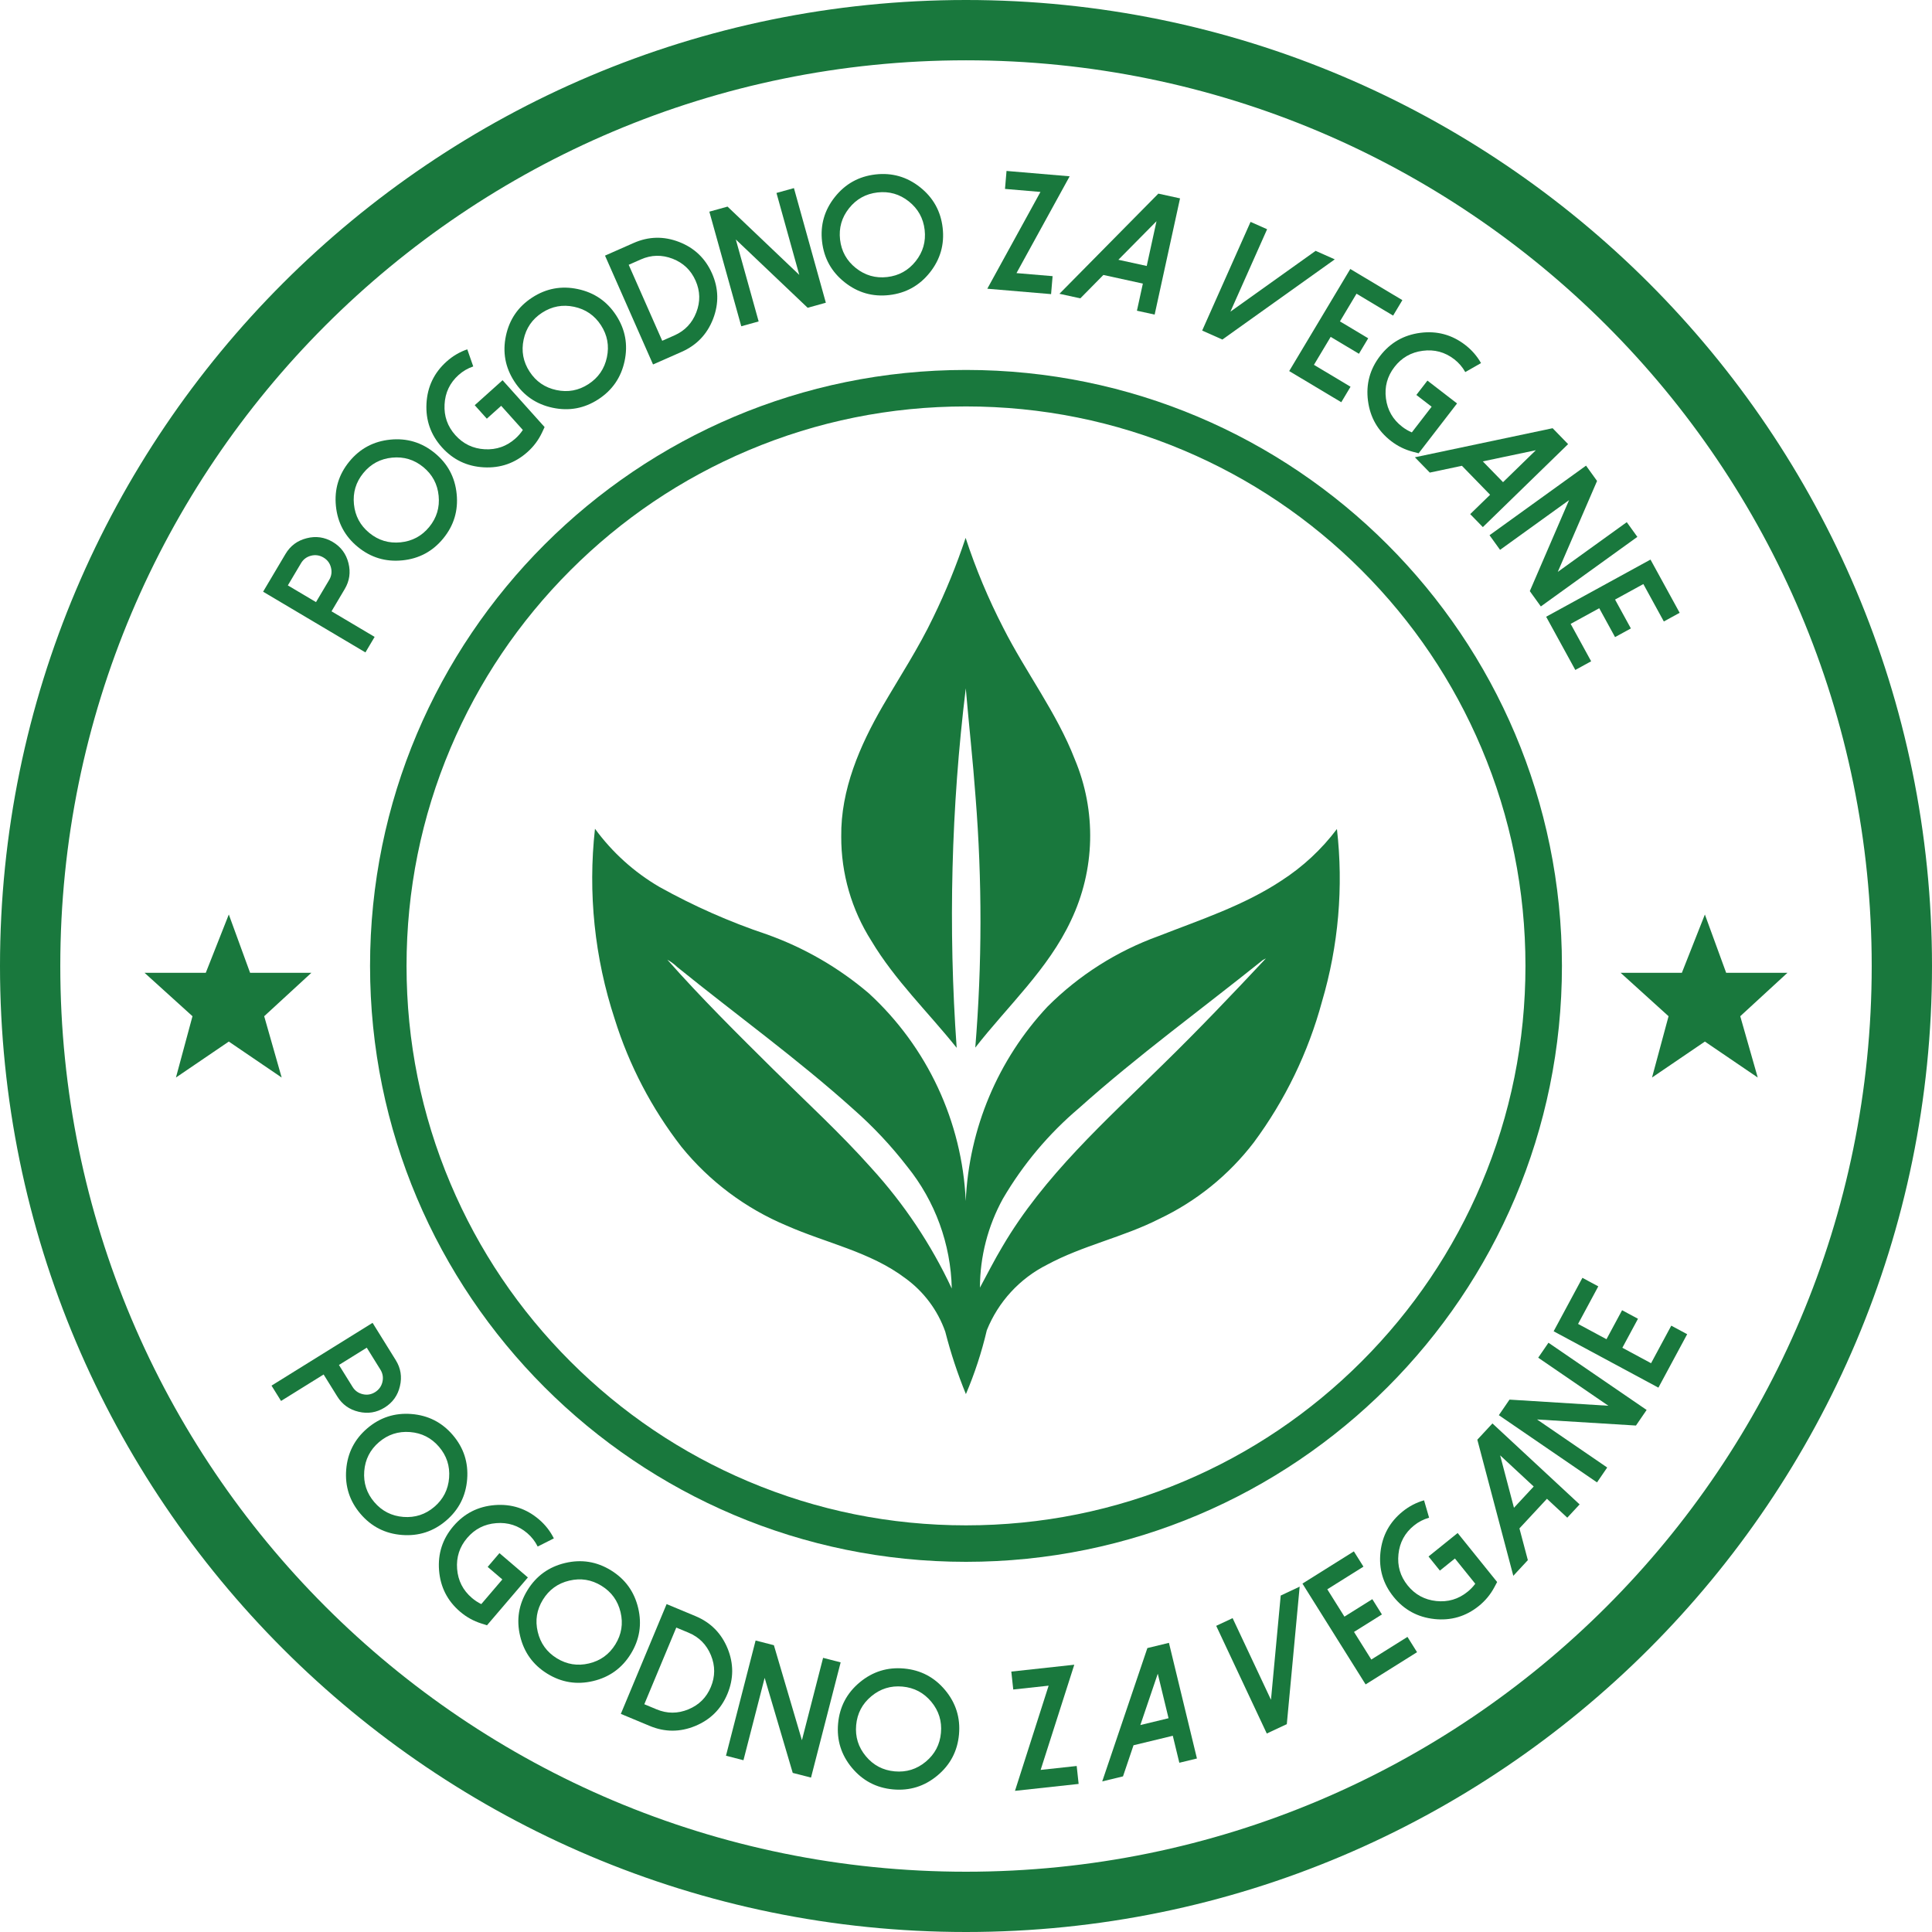
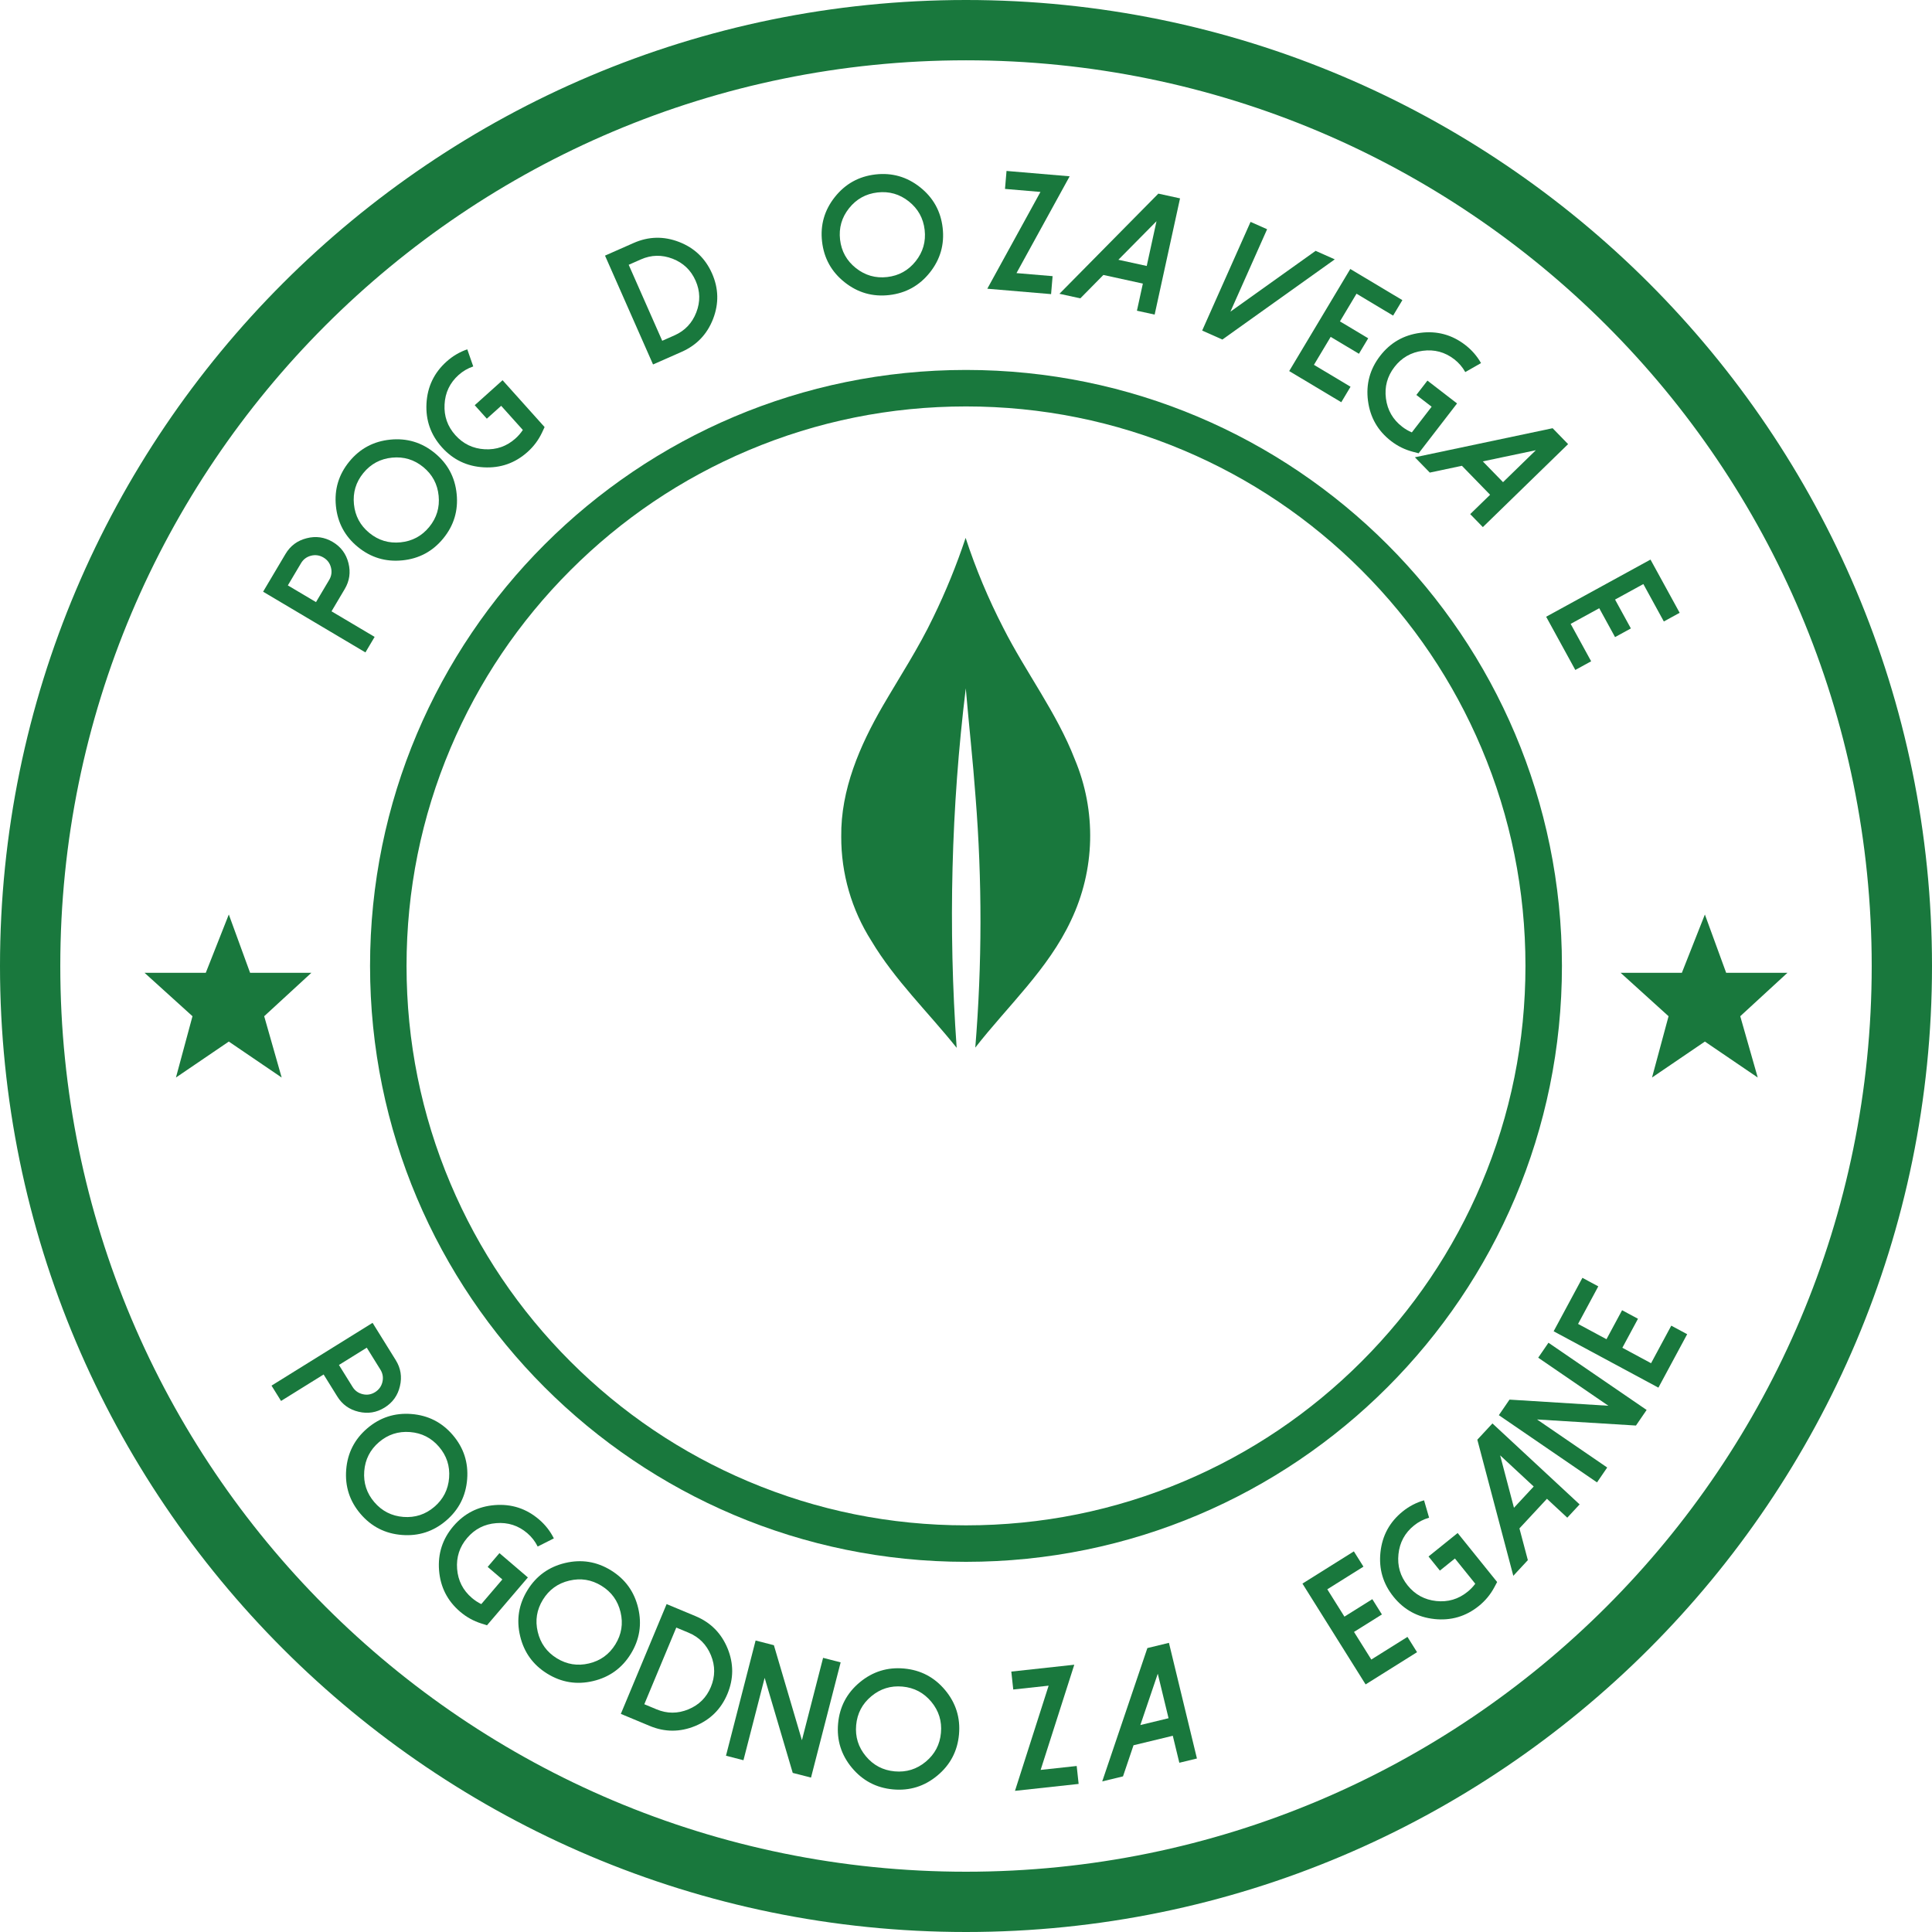
<svg xmlns="http://www.w3.org/2000/svg" width="160" height="160" viewBox="0 0 160 160" fill="none">
  <g clip-path="url(#clip0_416_351)">
    <path d="M23.275 116.021L22.486 114.752L30.855 109.552L32.774 112.64C33.188 113.307 33.304 114.024 33.121 114.791C32.945 115.56 32.522 116.153 31.851 116.569C31.184 116.983 30.467 117.099 29.7 116.916C28.934 116.738 28.345 116.315 27.931 115.648L26.801 113.829L23.275 116.021ZM28.07 113.041L29.2 114.86C29.397 115.176 29.678 115.376 30.044 115.462C30.405 115.546 30.742 115.49 31.058 115.294C31.378 115.095 31.582 114.814 31.67 114.452C31.756 114.085 31.7 113.744 31.504 113.428L30.374 111.609L28.069 113.042L28.07 113.041Z" fill="#19783D" />
    <path d="M28.67 121.72C28.778 120.335 29.359 119.192 30.413 118.291C31.466 117.39 32.685 116.994 34.07 117.102C35.455 117.21 36.598 117.791 37.499 118.844C38.4 119.898 38.796 121.116 38.688 122.501C38.58 123.886 37.999 125.03 36.946 125.93C35.892 126.831 34.672 127.227 33.288 127.119C31.904 127.012 30.76 126.431 29.86 125.377C28.958 124.323 28.563 123.105 28.67 121.72ZM33.953 118.596C32.982 118.521 32.127 118.799 31.388 119.431C30.648 120.064 30.241 120.866 30.165 121.837C30.09 122.808 30.367 123.663 31 124.402C31.633 125.141 32.434 125.549 33.405 125.625C34.376 125.7 35.231 125.422 35.971 124.79C36.71 124.157 37.118 123.356 37.193 122.385C37.269 121.414 36.991 120.558 36.358 119.819C35.726 119.08 34.924 118.672 33.953 118.596Z" fill="#19783D" />
    <path d="M36.361 130.046C36.253 128.662 36.65 127.442 37.55 126.388C38.45 125.335 39.594 124.754 40.979 124.645C42.364 124.536 43.582 124.933 44.637 125.833C45.157 126.277 45.567 126.8 45.868 127.403L44.529 128.078C44.316 127.649 44.028 127.28 43.666 126.969C42.926 126.337 42.069 126.061 41.095 126.14C40.124 126.216 39.323 126.624 38.691 127.364C38.059 128.104 37.781 128.959 37.856 129.93C37.932 130.901 38.34 131.702 39.08 132.334C39.321 132.539 39.58 132.71 39.858 132.845L41.602 130.803L40.387 129.764L41.362 128.623L43.717 130.637L40.331 134.599L39.861 134.45C39.21 134.244 38.624 133.918 38.104 133.474C37.05 132.574 36.469 131.43 36.361 130.045L36.361 130.046Z" fill="#19783D" />
    <path d="M43.074 135.489C42.752 134.138 42.956 132.872 43.683 131.692C44.41 130.512 45.45 129.761 46.801 129.44C48.153 129.119 49.419 129.322 50.598 130.049C51.779 130.777 52.529 131.816 52.851 133.168C53.172 134.519 52.968 135.786 52.241 136.965C51.514 138.145 50.474 138.896 49.123 139.217C47.771 139.538 46.505 139.335 45.326 138.608C44.145 137.881 43.395 136.841 43.074 135.489ZM47.148 130.9C46.2 131.124 45.472 131.651 44.961 132.48C44.45 133.309 44.307 134.196 44.533 135.144C44.758 136.092 45.284 136.82 46.113 137.331C46.941 137.841 47.83 137.984 48.777 137.759C49.725 137.534 50.453 137.007 50.964 136.178C51.475 135.349 51.618 134.462 51.392 133.514C51.166 132.567 50.641 131.838 49.812 131.328C48.983 130.817 48.096 130.674 47.148 130.9Z" fill="#19783D" />
    <path d="M51.414 141.938L55.206 132.844L57.596 133.84C58.85 134.362 59.736 135.255 60.255 136.515C60.769 137.774 60.764 139.03 60.242 140.284C59.721 141.534 58.831 142.419 57.575 142.939C56.314 143.458 55.057 143.456 53.803 142.932L51.414 141.936V141.938ZM53.359 141.137L54.376 141.561C55.249 141.925 56.126 141.926 57.008 141.562C57.885 141.201 58.505 140.585 58.869 139.712C59.234 138.834 59.237 137.958 58.877 137.082C58.514 136.2 57.896 135.576 57.023 135.212L56.007 134.788L53.359 141.137Z" fill="#19783D" />
    <path d="M69.619 137.67L67.165 147.212L65.651 146.824L63.325 138.952L61.57 145.774L60.123 145.402L62.576 135.86L64.09 136.249L66.411 144.118L68.165 137.296L69.619 137.67Z" fill="#19783D" />
    <path d="M70.552 146.401C69.664 145.333 69.282 144.109 69.408 142.728C69.534 141.347 70.131 140.213 71.199 139.324C72.267 138.436 73.49 138.054 74.871 138.18C76.252 138.306 77.386 138.903 78.275 139.971C79.163 141.038 79.545 142.262 79.419 143.643C79.293 145.024 78.696 146.158 77.628 147.046C76.56 147.935 75.337 148.316 73.956 148.19C72.575 148.065 71.441 147.467 70.552 146.4V146.401ZM72.159 140.477C71.41 141.1 70.992 141.896 70.904 142.865C70.815 143.834 71.082 144.693 71.706 145.442C72.328 146.19 73.125 146.609 74.094 146.697C75.063 146.785 75.922 146.518 76.67 145.895C77.419 145.272 77.838 144.476 77.925 143.507C78.014 142.538 77.747 141.679 77.124 140.93C76.5 140.182 75.704 139.763 74.735 139.675C73.766 139.587 72.907 139.854 72.159 140.477Z" fill="#19783D" />
    <path d="M88.968 137.865L86.182 146.576L89.167 146.252L89.328 147.737L84.057 148.31L86.843 139.6L83.913 139.918L83.752 138.433L88.967 137.865H88.968Z" fill="#19783D" />
    <path d="M96.807 136.055L99.125 145.631L97.667 145.984L97.126 143.749L93.873 144.535L93.002 147.112L91.282 147.528L95.021 136.486L96.807 136.053V136.055ZM94.439 142.861L96.774 142.296L95.882 138.609L94.439 142.861Z" fill="#19783D" />
-     <path d="M102.08 134.008L105.257 140.769L106.063 132.137L107.633 131.399L106.568 142.785L104.91 143.563L100.721 134.645L102.08 134.007V134.008Z" fill="#19783D" />
    <path d="M112.121 128.477L112.915 129.743L109.921 131.619L111.34 133.883L113.65 132.436L114.444 133.702L112.133 135.149L113.566 137.436L116.56 135.561L117.354 136.827L113.094 139.496L107.863 131.147L112.122 128.478L112.121 128.477Z" fill="#19783D" />
    <path d="M118.784 134.08C117.403 133.932 116.277 133.318 115.407 132.239C114.536 131.159 114.176 129.93 114.324 128.549C114.472 127.168 115.086 126.042 116.165 125.172C116.698 124.742 117.287 124.435 117.934 124.25L118.352 125.69C117.89 125.82 117.474 126.035 117.103 126.335C116.345 126.945 115.915 127.737 115.815 128.709C115.711 129.677 115.964 130.54 116.574 131.297C117.184 132.055 117.974 132.486 118.942 132.59C119.91 132.693 120.773 132.441 121.53 131.829C121.777 131.631 121.992 131.407 122.175 131.159L120.49 129.068L119.246 130.071L118.304 128.902L120.717 126.958L123.987 131.016L123.754 131.452C123.432 132.054 123.004 132.569 122.472 132.999C121.393 133.869 120.163 134.229 118.782 134.081L118.784 134.08Z" fill="#19783D" />
    <path d="M123.597 117.883L130.817 124.588L129.796 125.688L128.111 124.123L125.833 126.575L126.53 129.204L125.326 130.501L122.346 119.23L123.597 117.883ZM125.38 124.867L127.015 123.107L124.235 120.525L125.38 124.867Z" fill="#19783D" />
    <path d="M128.238 111.2L136.367 116.767L135.483 118.057L127.291 117.554L133.102 121.533L132.258 122.766L124.128 117.199L125.011 115.91L133.2 116.419L127.388 112.439L128.237 111.2H128.238Z" fill="#19783D" />
    <path d="M131.048 105.824L132.363 106.532L130.689 109.642L133.042 110.908L134.334 108.507L135.65 109.215L134.357 111.616L136.734 112.896L138.408 109.785L139.724 110.493L137.342 114.919L128.666 110.251L131.048 105.825V105.824Z" fill="#19783D" />
    <path d="M31.025 52.745L30.263 54.03L21.789 49.002L23.644 45.876C24.045 45.201 24.627 44.767 25.393 44.575C26.156 44.377 26.878 44.48 27.556 44.883C28.231 45.283 28.665 45.865 28.857 46.631C29.051 47.392 28.948 48.111 28.547 48.785L27.455 50.627L31.025 52.745ZM26.17 49.864L27.263 48.023C27.453 47.704 27.501 47.361 27.408 46.997C27.317 46.638 27.111 46.364 26.792 46.174C26.469 45.981 26.125 45.93 25.762 46.02C25.398 46.112 25.121 46.319 24.931 46.639L23.838 48.48L26.17 49.864Z" fill="#19783D" />
    <path d="M33.32 46.406C31.938 46.545 30.71 46.176 29.636 45.297C28.564 44.42 27.957 43.29 27.819 41.908C27.68 40.526 28.05 39.298 28.928 38.225C29.805 37.152 30.936 36.546 32.319 36.408C33.7 36.27 34.928 36.638 36.002 37.517C37.075 38.394 37.681 39.524 37.819 40.907C37.958 42.289 37.588 43.517 36.71 44.59C35.833 45.663 34.703 46.269 33.32 46.407V46.406ZM29.312 41.758C29.409 42.727 29.835 43.52 30.587 44.135C31.34 44.752 32.202 45.01 33.171 44.914C34.139 44.817 34.932 44.392 35.548 43.639C36.164 42.885 36.423 42.024 36.326 41.055C36.23 40.086 35.804 39.294 35.051 38.678C34.298 38.062 33.437 37.803 32.468 37.9C31.499 37.996 30.706 38.421 30.09 39.175C29.474 39.928 29.215 40.789 29.312 41.758Z" fill="#19783D" />
    <path d="M40.064 38.702C38.677 38.627 37.521 38.073 36.595 37.041C35.669 36.009 35.244 34.8 35.32 33.412C35.395 32.025 35.95 30.869 36.981 29.944C37.489 29.487 38.063 29.149 38.698 28.93L39.192 30.346C38.738 30.5 38.334 30.737 37.978 31.055C37.254 31.705 36.866 32.518 36.817 33.494C36.764 34.466 37.062 35.315 37.712 36.039C38.362 36.763 39.172 37.152 40.145 37.206C41.117 37.258 41.967 36.96 42.691 36.31C42.926 36.099 43.13 35.864 43.299 35.607L41.506 33.608L40.317 34.674L39.315 33.557L41.621 31.488L45.101 35.368L44.892 35.816C44.601 36.434 44.202 36.971 43.692 37.427C42.66 38.353 41.451 38.778 40.063 38.702H40.064Z" fill="#19783D" />
-     <path d="M45.768 33.769C44.409 33.48 43.352 32.755 42.597 31.592C41.842 30.43 41.609 29.169 41.898 27.81C42.187 26.451 42.912 25.395 44.075 24.64C45.237 23.884 46.498 23.651 47.857 23.941C49.215 24.23 50.273 24.955 51.028 26.117C51.783 27.279 52.016 28.54 51.727 29.899C51.437 31.258 50.712 32.314 49.55 33.07C48.388 33.825 47.127 34.058 45.768 33.769ZM43.365 28.122C43.162 29.075 43.326 29.96 43.856 30.775C44.386 31.591 45.127 32.101 46.08 32.303C47.033 32.506 47.917 32.342 48.733 31.812C49.549 31.282 50.059 30.541 50.261 29.588C50.464 28.635 50.299 27.751 49.77 26.935C49.24 26.119 48.498 25.609 47.546 25.407C46.593 25.204 45.708 25.369 44.893 25.898C44.077 26.428 43.567 27.17 43.365 28.122Z" fill="#19783D" />
    <path d="M54.082 30.183L50.105 21.169L52.474 20.123C53.717 19.574 54.974 19.547 56.245 20.04C57.512 20.534 58.419 21.403 58.968 22.646C59.515 23.885 59.544 25.139 59.056 26.408C58.563 27.679 57.695 28.589 56.452 29.138L54.083 30.183H54.082ZM54.842 28.222L55.85 27.777C56.715 27.395 57.321 26.76 57.665 25.869C58.008 24.986 57.988 24.112 57.607 23.247C57.223 22.377 56.589 21.771 55.706 21.428C54.817 21.084 53.938 21.102 53.074 21.484L52.066 21.929L54.843 28.222H54.842Z" fill="#19783D" />
-     <path d="M65.75 15.578L68.393 25.07L66.887 25.489L60.938 19.834L62.828 26.62L61.389 27.02L58.745 17.529L60.251 17.11L66.193 22.766L64.304 15.98L65.75 15.578Z" fill="#19783D" />
    <path d="M69.948 23.375C68.86 22.511 68.238 21.391 68.08 20.013C67.921 18.637 68.275 17.404 69.139 16.316C70.003 15.228 71.123 14.606 72.501 14.447C73.878 14.289 75.111 14.643 76.199 15.507C77.287 16.371 77.909 17.491 78.067 18.869C78.225 20.246 77.872 21.479 77.008 22.567C76.143 23.654 75.023 24.277 73.645 24.435C72.269 24.593 71.036 24.24 69.948 23.375ZM70.313 17.248C69.707 18.011 69.46 18.875 69.57 19.842C69.681 20.809 70.118 21.595 70.881 22.201C71.643 22.806 72.507 23.054 73.474 22.943C74.441 22.832 75.227 22.395 75.833 21.633C76.439 20.87 76.686 20.006 76.576 19.039C76.465 18.072 76.028 17.287 75.265 16.68C74.503 16.075 73.637 15.827 72.671 15.938C71.705 16.049 70.919 16.486 70.313 17.248Z" fill="#19783D" />
    <path d="M88.584 14.602L84.181 22.617L87.172 22.87L87.046 24.358L81.764 23.911L86.166 15.895L83.23 15.646L83.356 14.157L88.584 14.6V14.602Z" fill="#19783D" />
    <path d="M97.726 16.427L95.623 26.053L94.156 25.732L94.647 23.485L91.377 22.771L89.468 24.708L87.739 24.33L95.93 16.035L97.726 16.428V16.427ZM92.619 21.513L94.967 22.026L95.777 18.319L92.619 21.513Z" fill="#19783D" />
    <path d="M104.936 18.985L101.898 25.81L108.955 20.774L110.541 21.479L101.232 28.12L99.559 27.376L103.566 18.375L104.937 18.985H104.936Z" fill="#19783D" />
    <path d="M116.139 24.855L115.371 26.137L112.341 24.323L110.969 26.616L113.309 28.016L112.541 29.298L110.201 27.898L108.815 30.214L111.846 32.028L111.079 33.311L106.766 30.73L111.825 22.276L116.138 24.856L116.139 24.855Z" fill="#19783D" />
    <path d="M113.29 33.191C113.112 31.813 113.447 30.575 114.293 29.477C115.139 28.379 116.251 27.741 117.629 27.563C119.006 27.385 120.244 27.72 121.342 28.566C121.884 28.984 122.32 29.485 122.652 30.07L121.348 30.814C121.114 30.396 120.808 30.041 120.43 29.749C119.659 29.155 118.789 28.922 117.821 29.051C116.855 29.176 116.075 29.624 115.481 30.395C114.887 31.165 114.652 32.033 114.777 32.999C114.902 33.965 115.35 34.745 116.121 35.339C116.372 35.532 116.638 35.69 116.922 35.809L118.562 33.683L117.297 32.708L118.214 31.52L120.667 33.411L117.485 37.539L117.008 37.414C116.347 37.241 115.746 36.946 115.205 36.528C114.107 35.682 113.469 34.57 113.291 33.192L113.29 33.191Z" fill="#19783D" />
    <path d="M129.863 36.781L122.803 43.653L121.756 42.577L123.404 40.974L121.07 38.575L118.409 39.138L117.175 37.87L128.582 35.463L129.864 36.781H129.863ZM122.799 38.209L124.475 39.931L127.193 37.285L122.799 38.209Z" fill="#19783D" />
-     <path d="M135.599 44.461L127.606 50.223L126.692 48.955L129.943 41.418L124.229 45.536L123.356 44.325L131.349 38.563L132.262 39.831L129.008 47.362L134.722 43.244L135.599 44.461Z" fill="#19783D" />
    <path d="M139.102 50.749L137.792 51.468L136.095 48.369L133.752 49.653L135.062 52.044L133.752 52.762L132.442 50.371L130.075 51.667L131.772 54.765L130.461 55.483L128.046 51.076L136.687 46.342L139.102 50.749Z" fill="#19783D" />
    <path d="M80 0C35.848 0 0 35.847 0 80C0 124.153 35.848 160 80 160C124.153 160 160 124.154 160 80C160 35.846 124.153 0 80 0ZM80 4.994C121.455 4.994 155.007 38.546 155.007 80.001C155.007 121.456 121.455 155.008 80 155.008C38.545 155.008 4.993 121.457 4.993 80.001C4.993 38.545 38.546 4.994 80 4.994ZM18.949 75.733L17.042 80.562H11.969L15.941 84.159L14.571 89.236L18.949 86.258L23.326 89.236L21.879 84.159L25.789 80.562H20.711L18.949 75.733ZM141.192 75.733L139.285 80.562H134.211L138.183 84.159L136.814 89.236L141.191 86.258L145.568 89.236L144.12 84.159L148.03 80.562H142.953L141.19 75.733H141.192Z" fill="#19783D" />
    <path d="M80 33.659C86.256 33.659 92.323 34.884 98.033 37.299C103.55 39.633 108.505 42.974 112.762 47.229C117.018 51.486 120.359 56.44 122.692 61.958C125.107 67.668 126.332 73.735 126.332 79.991C126.332 86.247 125.107 92.314 122.692 98.024C120.358 103.541 117.017 108.496 112.762 112.753C108.505 117.009 103.551 120.35 98.033 122.683C92.323 125.098 86.256 126.323 80 126.323C73.744 126.323 67.677 125.098 61.967 122.683C56.45 120.349 51.495 117.008 47.238 112.753C42.982 108.496 39.641 103.542 37.308 98.024C34.893 92.314 33.668 86.247 33.668 79.991C33.668 73.735 34.893 67.668 37.308 61.958C39.642 56.441 42.983 51.486 47.238 47.229C51.495 42.973 56.449 39.632 61.967 37.299C67.677 34.884 73.744 33.659 80 33.659ZM80 30.637C52.743 30.637 30.646 52.734 30.646 79.991C30.646 107.248 52.743 129.344 80 129.344C107.257 129.344 129.353 107.248 129.353 79.991C129.353 52.734 107.257 30.637 80 30.637Z" fill="#19783D" />
    <path d="M79.227 86.775C78.52 76.85 78.773 66.881 79.982 57.005C80.238 60.009 80.574 63.008 80.793 66.017C81.342 72.92 81.334 79.857 80.769 86.758C83.469 83.296 86.812 80.259 88.697 76.224C89.686 74.148 90.226 71.886 90.28 69.586C90.333 67.287 89.901 65.003 89.01 62.882C87.505 59.005 84.945 55.673 83.078 51.977C81.846 49.586 80.806 47.1 79.969 44.545C79.22 46.796 78.324 48.995 77.285 51.128C76.071 53.669 74.525 56.029 73.11 58.459C71.204 61.752 69.618 65.409 69.668 69.284C69.657 72.343 70.524 75.34 72.166 77.921C74.112 81.181 76.87 83.826 79.226 86.775L79.227 86.775Z" fill="#19783D" />
-     <path d="M110.72 68.654C109.449 70.342 107.89 71.791 106.114 72.935C102.99 74.999 99.403 76.17 95.94 77.524C92.487 78.772 89.352 80.764 86.755 83.36C82.647 87.746 80.243 93.457 79.979 99.461C79.681 92.889 76.792 86.702 71.944 82.255C69.448 80.128 66.584 78.475 63.494 77.378C60.414 76.345 57.436 75.028 54.6 73.446C52.513 72.225 50.699 70.587 49.274 68.634C48.681 73.946 49.239 79.322 50.909 84.398C52.102 88.223 53.973 91.803 56.428 94.969C58.752 97.836 61.75 100.082 65.156 101.505C68.427 102.95 72.071 103.666 74.973 105.856C76.501 106.962 77.656 108.506 78.283 110.285C78.733 112.046 79.304 113.773 79.992 115.455C80.719 113.746 81.299 111.976 81.723 110.168C82.671 107.809 84.447 105.878 86.717 104.737C89.669 103.142 93.009 102.466 95.998 100.946C99.073 99.49 101.757 97.321 103.828 94.62C106.423 91.119 108.34 87.161 109.479 82.954C110.849 78.319 111.27 73.456 110.719 68.655L110.72 68.654ZM72.139 96.704C69.59 93.848 66.769 91.257 64.048 88.569C61.053 85.604 58.056 82.635 55.264 79.477C55.561 79.643 55.836 79.846 56.081 80.082C60.94 84.019 66.027 87.679 70.68 91.865C72.313 93.301 73.805 94.891 75.134 96.612C77.446 99.478 78.743 103.03 78.822 106.71C77.113 103.056 74.859 99.683 72.138 96.705L72.139 96.704ZM96.352 88.114C91.569 92.825 86.448 97.376 83.019 103.23C82.353 104.34 81.77 105.497 81.155 106.636C81.159 104.06 81.814 101.527 83.057 99.271C84.717 96.433 86.846 93.897 89.355 91.772C94.214 87.42 99.502 83.586 104.584 79.504C104.648 79.471 104.773 79.407 104.836 79.373C102.06 82.336 99.257 85.276 96.352 88.114Z" fill="#19783D" />
  </g>
  <defs>
    <clipPath id="clip0_416_351">
      <rect width="160" height="160" fill="white" />
    </clipPath>
  </defs>
</svg>